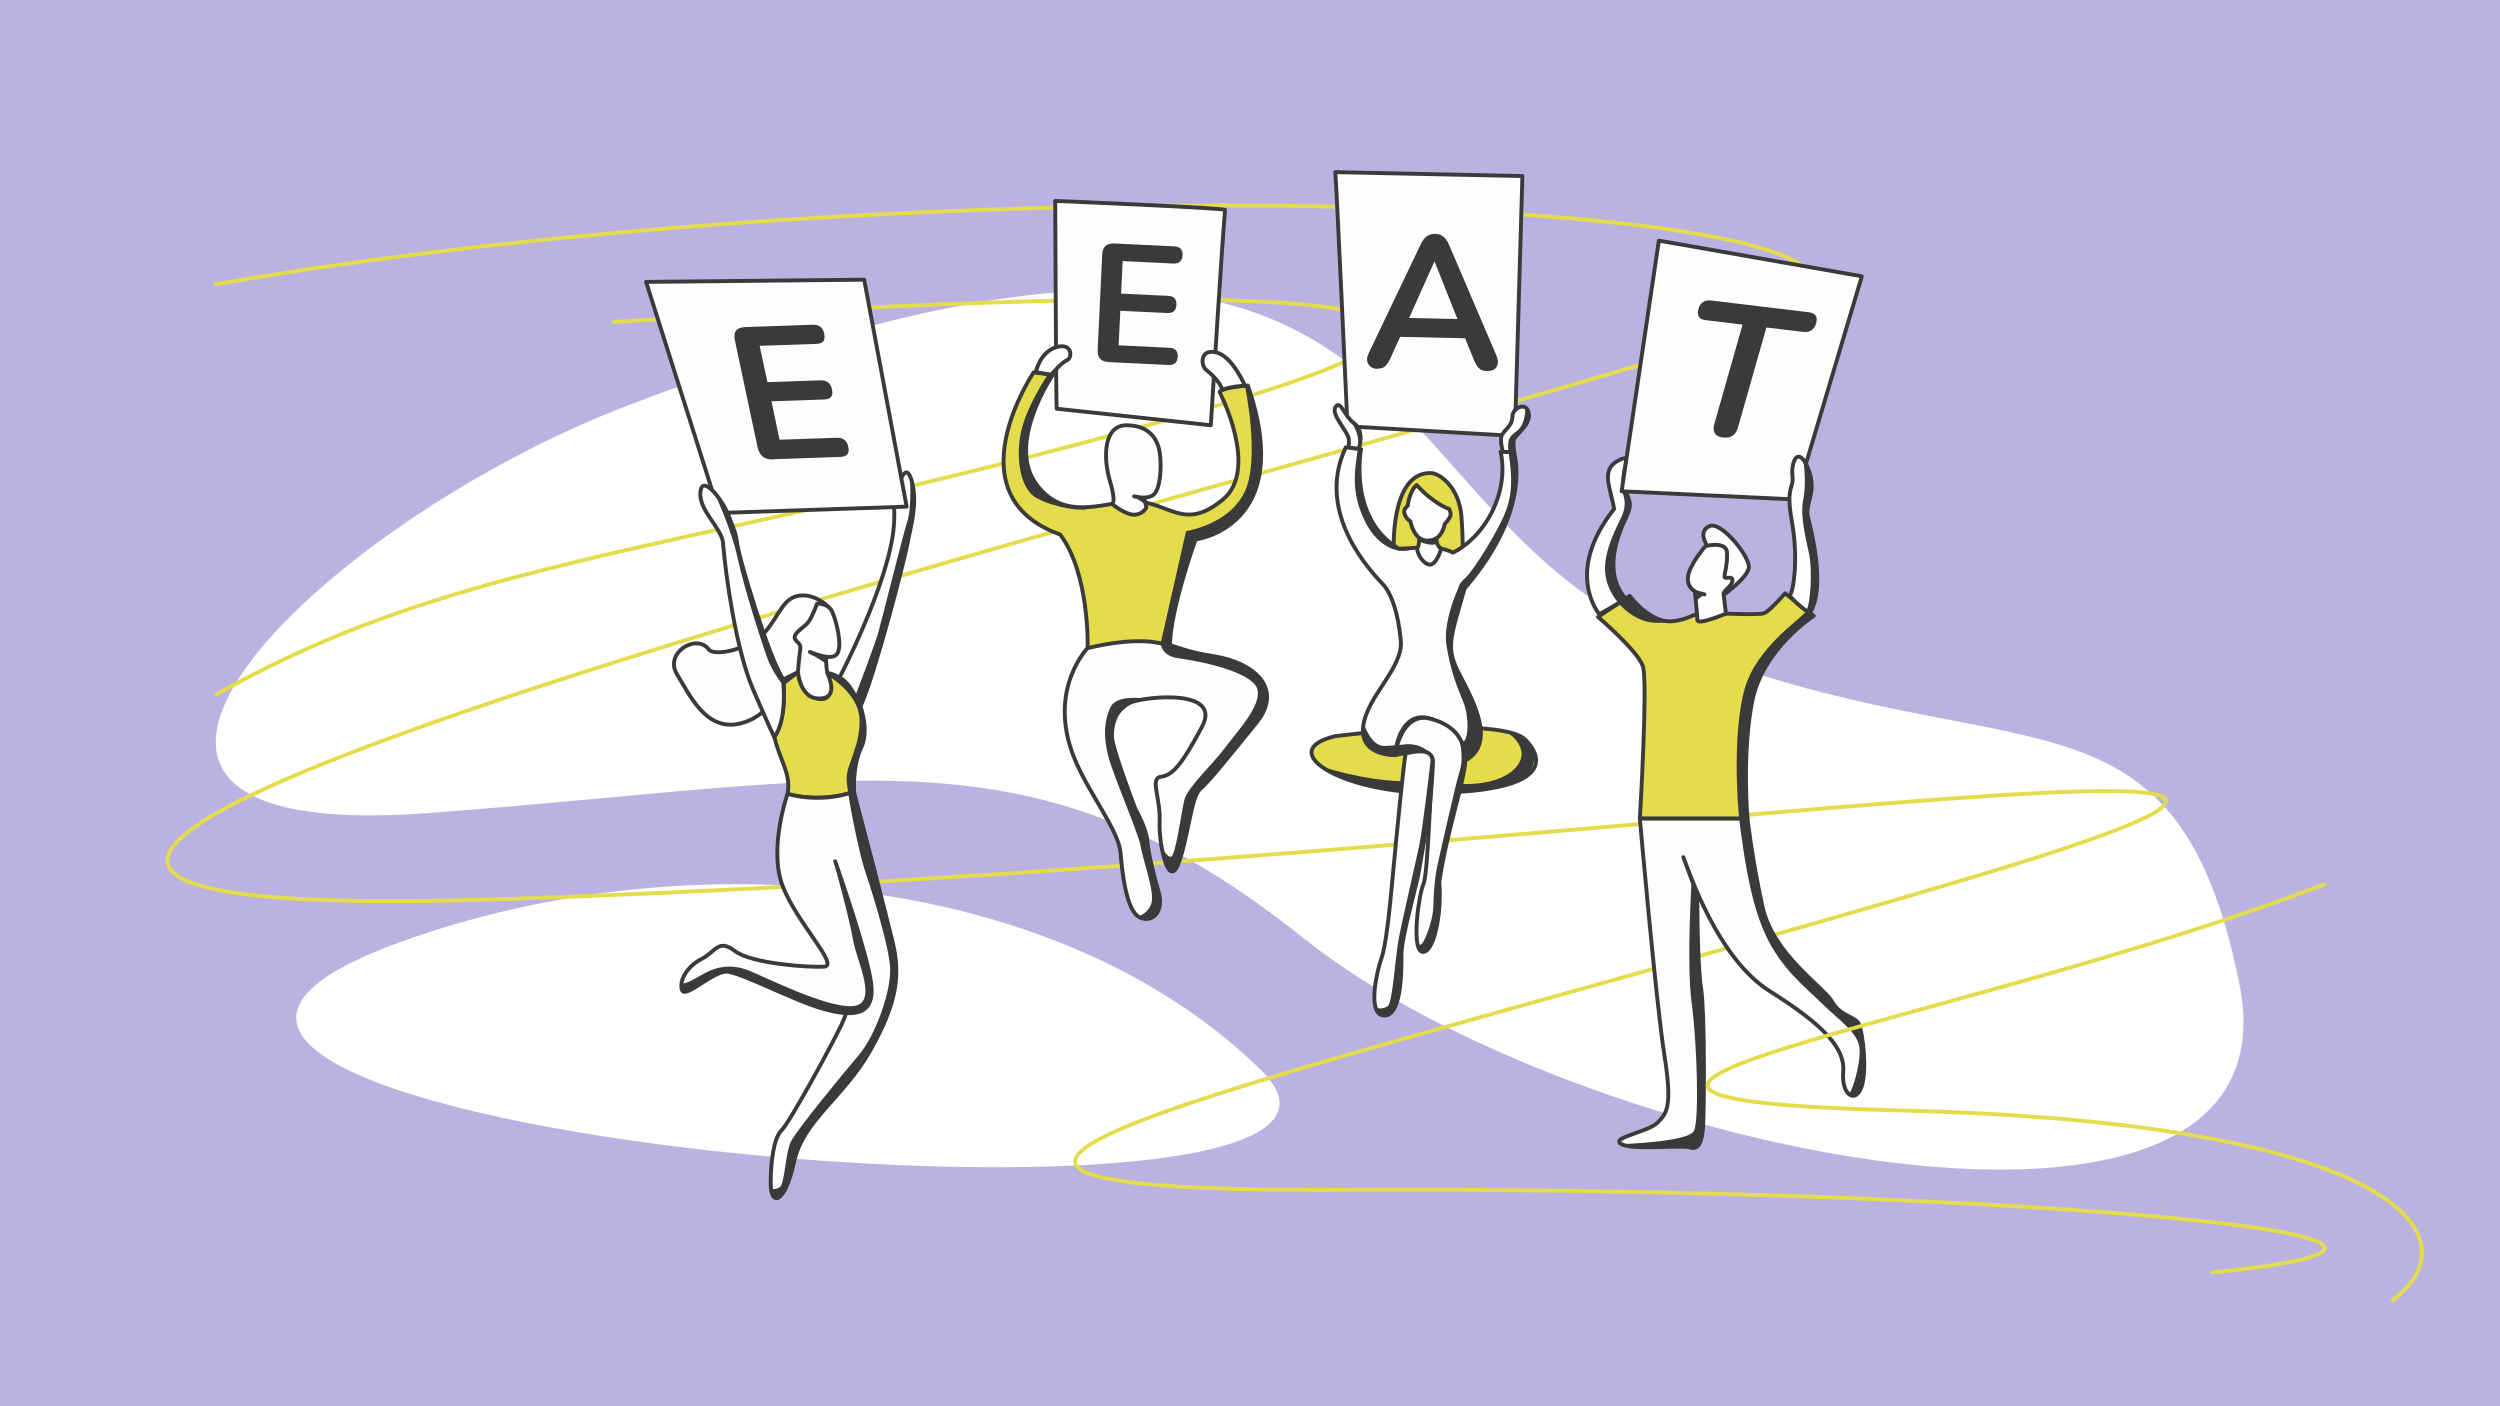
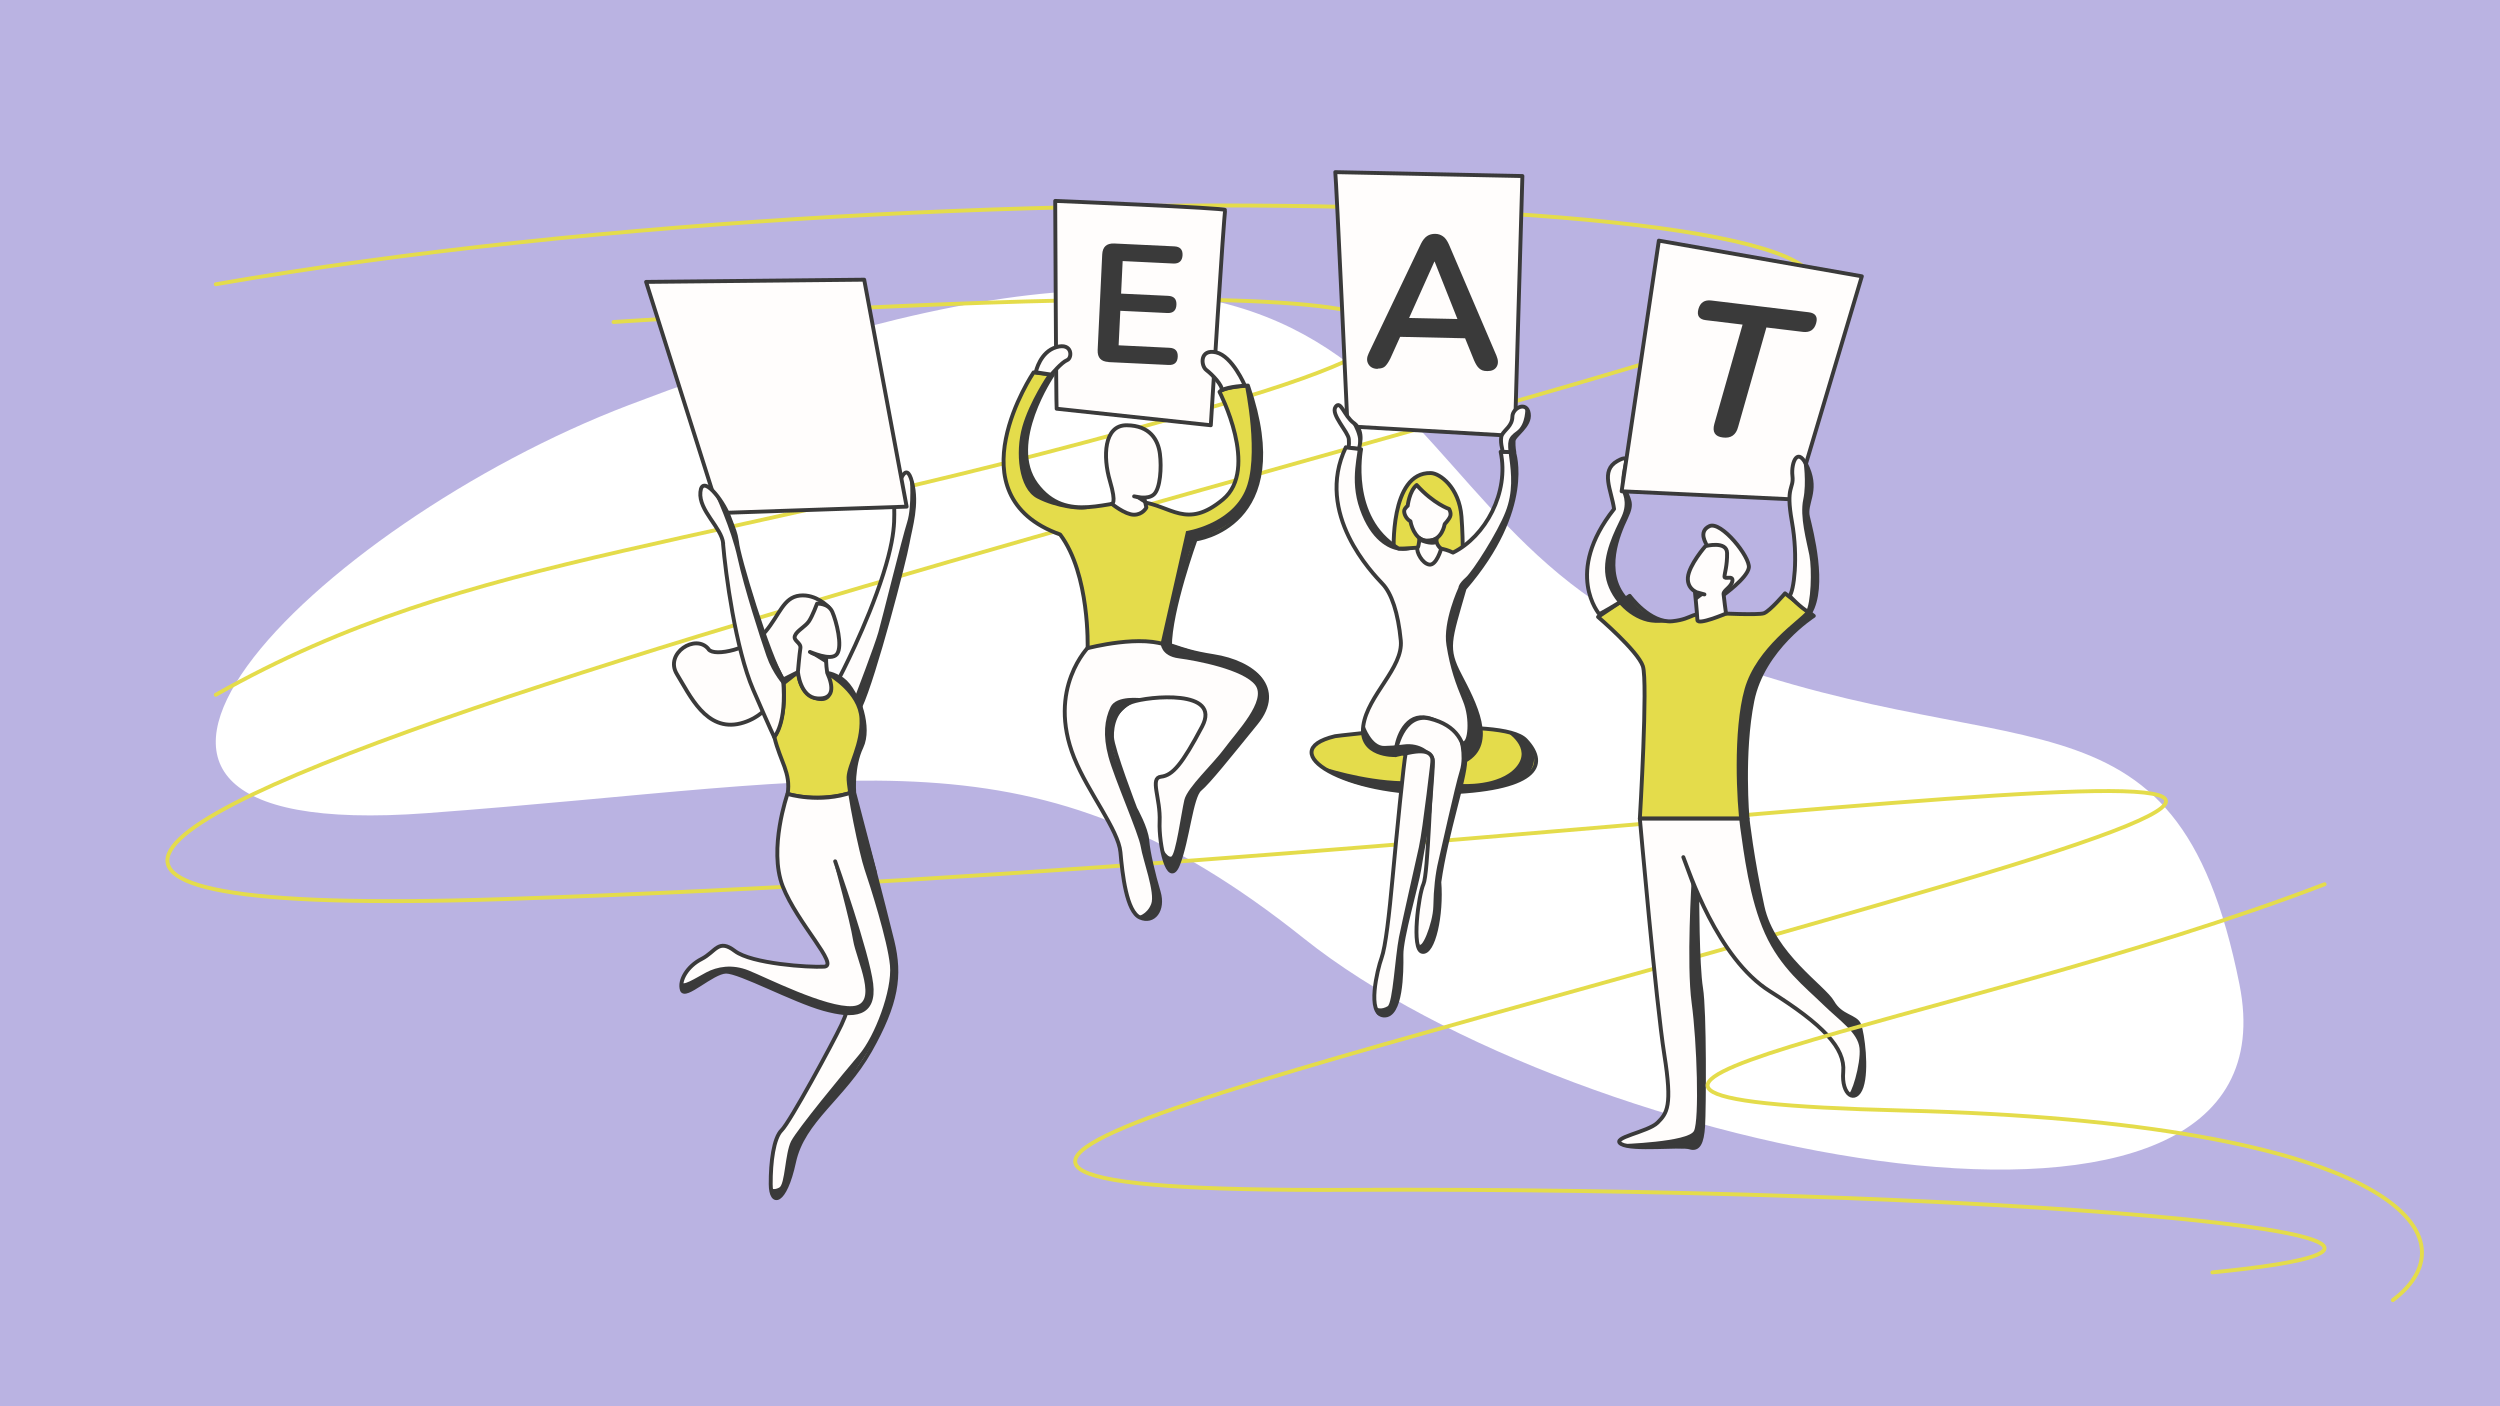
<svg xmlns="http://www.w3.org/2000/svg" id="What_is_Comparative_Advertising" data-name="What is Comparative Advertising" version="1.1" viewBox="0 0 1920 1080">
  <defs>
    <style>
      .cls-1 {
        fill: none;
        stroke: #e4dc4b;
      }

      .cls-1, .cls-2, .cls-3 {
        stroke-linecap: round;
        stroke-linejoin: round;
        stroke-width: 3px;
      }

      .cls-2 {
        fill: #fffdfc;
        stroke: #3a3a3a;
      }

      .cls-3 {
        fill: #e4dc4b;
        stroke: #3a3b3a;
      }

      .cls-4 {
        fill: #3a3a3a;
      }

      .cls-4, .cls-5, .cls-6 {
        stroke-width: 0px;
      }

      .cls-5 {
        fill: #fff;
      }

      .cls-6 {
        fill: #bab3e2;
      }
    </style>
  </defs>
  <rect class="cls-6" y="0" width="1920" height="1080" />
-   <path class="cls-5" d="M306.9,723.7c222.8-80.9,507-54,662,98.6s-1056.5,44.6-662-98.6Z" />
  <path class="cls-5" d="M482.7,311.2C243.2,402.6-6.9,649.3,327.7,624.5c334.6-24.8,464.9-70.4,673.8,96.3s767.7,281.7,718.4,35.2c-49.3-246.5-176.1-157.6-432-260.7s-169-427-805.2-184.1Z" />
  <path class="cls-1" d="M471.2,247.3c220.7-14.2,860.8-51.8,466.8,63.2s-573,110.5-772.3,223.1" />
  <path class="cls-1" d="M165.7,218.3c589.6-102.7,1483.4-65.2,1158.6,41.7S-453.8,718.4,386.7,690.5c840.5-27.9,1630.2-164.9,1110.5-11.5s-940.3,237.2-461.9,234.8c478.4-2.4,947.9,35.2,663.8,63.4" />
  <g>
    <g>
      <path class="cls-2" d="M1310.7,418.5c0-.6-6.9-10.1,2.1-14.4s31.5,23.8,30.3,31.9-20.3,21.6-20.3,21.6l-12.1-39.1Z" />
      <path class="cls-3" d="M1319.9,471s30.2,1.5,34.7,0,16.3-15.3,16.3-15.3l3.6,2.8,18.5,14.5s-39.1,25-47.2,65.2c-8.1,40.2-3.7,90.5-3.7,90.5h-82.7s6.3-105.4,2.3-117.1c-3.9-11.7-34.4-37.8-34.4-37.8l24.3-16.2s15.7,21.4,32.9,19.5,12.8-7.8,35.4-6.1Z" />
      <path class="cls-2" d="M1309,456.5c-4.7-.4-13.4-3.4-12.7-13,.8-9.6,13.5-24.1,13.5-24.1,0,0,16.4-4.3,16.6,5.3s-2,15.8-2,18.2,6.8-1.4,6.1,3.3c-.8,4.7-7,7.2-6.8,10s1.9,15,1.9,15c0,0-21.8,9.3-22,5-.4-7.6-1.9-21.7-1.9-21.7l7.3,2Z" />
      <path class="cls-2" d="M1228.3,471.7s-27.5-31.7,11.3-80.8c-2-14.5-10.8-29.3,2.5-36.8s2.2,7,5.3,19c3.1,11.9,7.3,12.1,1.4,24.5s-18.3,41.5-.4,62.1c-8.3,5.6-20.1,12-20.1,12Z" />
      <path class="cls-2" d="M1292.8,658.3c4.2,10.2,25.8,77.5,66.5,103,40.7,25.6,57.9,43.6,56.3,61.8s9.7,24.8,14.1,11.5.8-40.7-1.8-47.5c-2.6-6.8-14.1-6-20.6-17.5s-45.7-36.5-53.7-73.3c-8.1-36.8-11.5-67.6-11.5-67.6h-82.7s12.5,141.7,18.8,181.3,2.1,44.9-5.2,52.2c-7.3,7.3-36.5,11.5-27.9,16.4,8.6,5,46.2.5,52.7,2.6s9.4-3.4,10.2-16.4c.8-13,1.3-88.2-1.6-105.9s-2.9-71.6-2.9-71.6l-10.7-29Z" />
      <polygon class="cls-2" points="1245.4 377.3 1274 184.8 1429.9 212.2 1378.8 383.6 1245.4 377.3" />
      <path class="cls-2" d="M1374.4,457.6c3.2-3.5,6.8-29,1.8-56.9s1.6-24.8.4-35.2c-1.2-10.4,4.3-24.1,11.9-5.9s-2.5,26.8,0,37.4,13.9,53.3,1.6,73.8c-7.4-3.9-15.7-13.2-15.7-13.2Z" />
    </g>
    <path class="cls-4" d="M1323.2,336c-6.1-.7-8.3-4.2-6.6-10.4l21.7-76.3-28.1-3.4c-5.3-.6-7.2-3.5-5.8-8.6,1.4-5,4.8-7.2,10-6.5l74.6,9c5.3.6,7.2,3.5,5.8,8.4-1.4,5.1-4.8,7.3-10.1,6.7l-28.1-3.4-21.7,76.3c-1.6,6.2-5.5,9-11.7,8.2Z" />
    <path class="cls-4" d="M1384.9,353.1s2.8,17.3,0,30.5,2.6,32,4.7,42.8,1.3,37.6-2.8,43.4-37.8,27.3-46.9,59.2c-9.1,32-6.1,87.7-3.4,106.6,2.7,18.9,7,54.8,19,81.4s30.9,41.1,44.2,54.1c13.3,13,27.1,21.8,28.4,33.8s-6.8,38.3-8.9,34.9c4.4,3.1,6.5,2.2,8.1-.6s4.4-10.6,4.4-17.6-.7-20.2-1.9-26.1c-1.2-5.9-1.1-8.9-3.7-10.9s-8-4.7-10.2-6.1c-2.1-1.4-9.7-10.2-9.7-10.2l-30.7-31.6s-18.7-23.7-22.2-40.3c-3.4-16.6-11.4-63.1-11.9-74.1s-1.1-48.7,1.1-64.2,8-39.9,18.7-54.4,20.2-21.9,20.2-21.9l10.3-8,1-1.2-2.3-1.7s4.6-9,5-22.3-3.1-29.7-3.4-34.9c-.4-5.2-3.8-13.7-4.2-19.7-.4-6,1.7-8.1,3.7-16.9,2.2-9-6.6-24-6.6-24Z" />
    <path class="cls-4" d="M1245.4,377.3s5.3,8.1,0,19.4c-5.3,11.2-14.9,29.2-12.3,45.7s17,31.5,32.1,35.1c15.1,3.5,36.1-5,36.1-5,0,0-16.1,7.6-30.8,1.8-14.7-5.8-19-16.5-19-16.5l-3.1,2.1s-8.5-9.1-9.3-24.5,7.6-33.3,7.9-34c.3-.6,3.8-10.4,4.7-14,.9-3.6-3.1-9.9-3.1-9.9h-3.2v-.2Z" />
    <path class="cls-4" d="M1299.2,675.8s-4.1,64.4,0,94.6c4.1,30.3,5.9,89.5,1.8,98.1-4.2,8.6-55.9,10.2-55.9,10.2,0,0,10.8,2.7,22.3,2.4,11.5-.2,20.7,1,25.6.6s8.1,2.2,10.5-1c2.3-3.3,4.2-4.6,4.6-15.8s0-48.8,0-48.8c0,0-.2-43-1.6-57.1s-2.5-39.4-2.5-40.2-.4-31.4-.4-31.4l-4.4-11.6Z" />
    <polygon class="cls-4" points="1303 461 1309 456.5 1301.7 454.5 1303 461" />
  </g>
  <g>
    <g>
      <path class="cls-2" d="M1025.5,132.2c.7,4.3,9.4,195.2,9.4,195.2l128.5,7.4,5.8-199.6-143.7-3Z" />
      <path class="cls-3" d="M1025.3,565.4s128.2-16.6,146.6,3.1c18.4,19.7,7.5,38.3-65.1,40.3-72.6,2.2-130.2-31.7-81.5-43.4Z" />
      <path class="cls-2" d="M1039.7,324.9c-7.5-5.5-10-18-14-12.4s9.8,19.2,10.2,24.8c.4,5.5-.4,6.5-.4,6.5l8,1c0,0,5-13.5-3.7-19.9Z" />
      <path class="cls-3" d="M1098.8,363.3c7.1.1,21.9,11.2,23.6,33.4,1.7,22.2.7,39.7.7,39.7l-52.7-12s-3.3-61.8,28.4-61.1Z" />
      <path class="cls-2" d="M1033.7,343.6l11.6,1.4s-10.2,52.8,28.8,76.3c10.4.4,28.1-3.8,41.8,3.1,24.9-12.4,43.3-46.2,36.6-77.4,7.7-.3,10.2.2,10.2.2,0,0,15.1,43.3-37.9,104.8-11.6,40.4-14.5,45.7-3.6,66.6,10.9,21,27.9,52.5,4,65.6-9.5-29.2-30.4-38.4-41.6-30.8-11.2,7.7-12.2,26.5-12.2,26.5,0,0-27.7,1-24.4-22.5s30.8-44.4,28.8-65.5-7.1-36.4-14.2-43.7c-7-7.5-52.4-53.7-28-104.7Z" />
      <path class="cls-2" d="M1071.6,580s30.4-8.5,28.7,5.6c-1.7,14-3.5,85.6-7.1,93.4-3.6,7.7-9.5,50.4-.9,52s15.1-28.2,13.1-53.6c5.4-37.7,19.7-79.1,19.9-93s-6.3-27.4-27.2-32.5c-20.7-5.1-26.7,24.5-26.5,28.1Z" />
      <path class="cls-2" d="M1079.5,579.2c-1.1,3.1-7.2,64.6-9.9,94.1-2.7,29.5-5.5,54-8.6,62.5-3.1,8.5-11.6,43.2,1.8,44.1,13.4.9,13.7-33.3,13.5-46.5s11.7-53.1,13.7-65.8,7.7-43.7,7.7-43.7c0,0,2.9-31.7,2.7-38.5-.2-6.7-3.8-11.1-22.2-6.4" />
      <path class="cls-2" d="M1096.2,415.5c-7.6-.2-11.8-8.7-13-15.2-3.5-1.7-5.9-7.2-4.3-9.4,1.6-2.2,2.2-2.4,2.2-2.4,0,0,1.2-11.3,6.9-16,13.1,14.5,24.9,18.4,24.9,18.4,0,0,1.9,3.1.8,5.8-1.1,2.6-4.2,5.8-4.2,5.8,0,0-1.8,13.1-13.3,12.8Z" />
      <path class="cls-2" d="M1090.1,413.3s-.3,6.3-1.5,7.5c-1,2.8,3.6,12,9.1,12.8s9.1-12.1,9.1-12.1c0,0-4.5-3.5-3.4-7.9-1.1.6-7.5,3.7-13.3-.3Z" />
      <path class="cls-2" d="M1154.2,346.9s-2.7-9-.7-12.9c2.1-4,7.9-6.9,8-13.9,0-6.9,11.1-12.3,12.6-2.5,1.5,9.7-11.5,16.6-11.7,21.1s.6,8.6.6,8.6l-8.7-.3Z" />
    </g>
    <path class="cls-4" d="M1058.1,283.3c-3.4,0-5.8-1.3-7.2-3.7s-1.3-5.1.3-8.4l40.1-84c1.4-2.8,2.9-4.7,4.7-5.9s3.8-1.7,6.2-1.7,4.2.7,6,1.9,3.2,3.3,4.5,6.1l36.6,85.6c1.4,3.4,1.5,6.2.1,8.5-1.4,2.3-3.8,3.3-7.1,3.3s-4.8-.8-6.3-2.1-2.7-3.4-3.9-6.1l-6.9-17-49.9-1.1-7.5,16.6c-1.4,2.8-2.7,4.7-4,6-1.2,1.2-3.2,1.8-5.7,1.8ZM1101.6,200.9l-19.4,43.3,37.1.8-17.5-44.1h-.2Z" />
    <path class="cls-4" d="M1171.5,313s.5,12.8-6.6,18c-7.1,5.2-7.5,7.5-5.8,20.2,1.7,12.7,3.1,26.8-2.9,42-5.9,15.3-25,45.5-30.6,50.4-5.6,4.9-5.5,7.7-5.5,7.7,0,0-12.2,26.2-9.2,44.3,2.9,18.1,7,29.2,12.7,43,5.7,13.8,3.5,32.4-.5,30.7,1.5,3.7,3.1,14.6,3.1,14.6,0,0,1.4.9,5.7-5.7s5.8-7,6.4-13.5c.5-6.5-5.3-18.8-5.3-18.8l-6.6-14.8s-10.9-19.6-11.3-28.3c-.5-8.8,1.3-19.8,1.3-19.8l8.6-30.7s12.4-14.4,15.4-19.6c3-5.1,13.2-22.1,16.3-30.7,3.1-8.5,6.8-25.2,8.1-32.2,1.3-7.2-1.6-21.3-1.6-21.3,0,0-1.6-10.5,1.7-14.1,3.3-3.5,7.9-8.3,9.1-10.5,1.3-2.2-2.5-10.8-2.5-10.8Z" />
    <path class="cls-4" d="M1089.8,415.8s9,4.3,13.9,1.7l-.8-3.2s-12.8.4-12.8-.3-.2,1.8-.2,1.8Z" />
    <path class="cls-4" d="M1048,557.3s5.4,15.9,15.2,15.6c9.7-.3,14.5-1.1,14.5-1.1,13.9-1.9,20.9,6.9,20.9,6.9,0,0-10-2.2-13-1.7-2.9.5-10.2,4.2-17.5,2.7-7.3-1.4-13-1.1-16.5-6.5-3.7-5.5-5.4-6.6-3.7-16Z" />
    <path class="cls-4" d="M1119.9,565s5,14.7,1.2,27-14.3,60.5-16.5,69.6c-2.2,9.1-3.6,21.3-3.8,34.5-.3,13.2-9.8,36.2-11.3,27.7,1.8,6.5.2,9.7,5.9,5.2,5.7-4.5,7.3-14.2,7.5-14.8s1.9-19.7,2.3-21.4c.4-1.7.3-15.6.3-15.6l8.7-42.4s8.3-31.8,9.6-38.9c1.2-7.1,2.2-14,1.8-18.1-.5-4-5.7-12.8-5.7-12.8Z" />
    <path class="cls-4" d="M1099.1,580.8s-6.3,55.6-9.4,69.8c-3.1,14.2-12.3,54.4-15.3,69.2-2.9,14.8-4.8,50.6-8.7,53-4,2.4-10.4,3.2-10.3-4.1,1.8,7.8-.2,11.9,7.3,11.4,7.4-.5,10.5-9.2,11.5-16.5s2.1-19.4,2.1-21,1.1-19.8,1.1-19.8l12.5-56.8,7.8-43.4s2.4-38.5,2.3-40.5c-.2-2-1-1.3-1-1.3Z" />
    <path class="cls-4" d="M1033.1,317.1s9.8,11.9,10.1,21.7c.4,9.8-7.1,28.9,1.2,52.4,8.3,23.7,21.9,30.5,30,31.6s13.2-2.2,13.2-2.2l-13.6.6s-15.3-9.8-20.3-20.6c-5-10.8-9.1-24.7-9.4-32.1s.9-23.6.9-23.6l-1.4-.6s1.2-3.9.8-9.2c-.3-5.3-.8-7.4-3.3-9.8-2.4-2.4-8.3-8.3-8.3-8.3Z" />
    <path class="cls-4" d="M1157.1,561.9c-.8-.1,20.2,12.1,7.3,27.2-12.9,15-42.1,13-42.1,13l-.8,6.1s27.9,1,46.3-9.4c18.3-10.3,11-34.6-10.7-36.8Z" />
    <path class="cls-4" d="M1014.9,588.7s31.4,10.6,62,11.3c-.4,3.8-.2,7.2-.2,7.2,0,0-38.7.4-61.8-18.5Z" />
  </g>
  <g>
    <g>
      <path class="cls-2" d="M544.3,498.7c-9.7-12.6-34.3,3-24.4,19.1s22.4,44.4,48.8,37.8,33.9-35.6,42.6-36.7c8.7-1.1,18.2-35,18.6-38.3s6.4-14.4,6.4-14.4c0,0-9.5-10.2-22.1-8.8s-15.4,14.7-26.4,27.8c-11,13-39,19.5-43.6,13.5Z" />
      <path class="cls-3" d="M601.5,521.9s3.8,26.5-6.8,44.1c4.6,19.2,12.8,27.3,10.2,43.8,27.4,7.2,51.1-1.7,51.1-1.7,0,0-1.5-19.6,5.6-34.4,7.1-14.9-2.2-40.9-10.8-48.7-8.6-7.8-15.4-8.1-15.4-8.1,0,0,8.2,22.4-6.8,19.8s-15.6-20.6-15.6-20.6l-11.5,5.8Z" />
      <path class="cls-2" d="M644.7,520.4s21-39.8,33.6-79.4,6.7-47.8,9.2-59c2.5-11.3,8.4-29.3,12.9-11.9,4.5,17.4-1.1,34.3-3.4,47.1-2.2,12.9-25.5,102.4-36.3,125.6-4.2-10.2-9.7-19.5-16-22.4Z" />
      <path class="cls-2" d="M655.8,608s6.8,26,14.1,54c6.1,23.7,12.6,48.8,15.5,60.9,6.4,26.4,3.4,47.6-17.2,84.1-20.7,36.4-51.4,53.2-58.4,85.5-7,32.4-17.8,34-17.9,17s2.3-35.6,8.4-41.5c6.2-5.9,39.3-66.9,45.9-80.9,6.5-14,14.1-37.8,7.7-63.2-6.4-25.4-12.2-57-12.2-57" />
      <path class="cls-2" d="M671.9,670l-17.1-61.7c-25.4,9.1-50,1.4-50,1.4,0,0-14.8,42.2-3.7,70.9,11.2,28.6,43.8,61.1,31.8,61.8-12,.7-55.7-2.3-68.5-12-12.8-9.8-14.6.5-25.6,6.1s-17.4,16.5-15.1,23.7,23.2-13.8,33.9-14c10.7,0,51.7,22.2,75.1,28.7,23.4,6.5,39.3,4.7,36.4-19.3-2.9-23.9-27.7-94.1-27.7-94.1" />
      <path class="cls-2" d="M622,500.7c-.4-.4,16.3,7.6,20.8,1.6,4.5-6.1-.5-25.4-3.6-32.4-3.1-6.9-11.7-6.3-11.7-6.3,0,0-3.4,9.3-6.2,13.5-2.8,4.2-9.4,7.3-10.8,11.2-1.5,3.8,4.9,5.3,4.2,9.5s-1.9,18.2-1.9,18.2c0,0,1.6,19.4,14.8,20.4,13.2,1,12.5-9.2,7.7-19.7-1.1-7-.8-11.9-.8-11.9,0,0-10.5-2.3-12.4-4.1Z" />
      <polygon class="cls-2" points="496.2 216.5 552.4 394 696.3 389.1 663.7 214.8 496.2 216.5" />
      <path class="cls-2" d="M555.3,417.5c1.9,22.8,9.6,80.8,23.2,112.3,13.6,31.4,16.1,36.3,16.1,36.3,0,0,9.9-10.2,6.8-44.1-11.3-17.9-34.9-96.2-35.4-105.9-1.3-7.8-1.9-8-6.4-20.1-4.6-12.1-20.4-32.4-21.7-18.1-1.4,14.3,16.4,27.3,17.5,39.5Z" />
    </g>
-     <path class="cls-4" d="M593.7,352.9c-6.6.2-10.5-2.9-11.9-9.5l-17.4-82c-1.4-6.6,1.2-9.9,7.8-10.2l51.8-1.8c5-.2,8.1,2.1,9,7,1.1,5-.9,7.5-5.9,7.7l-43.7,1.5,6,27.9,40.6-1.4c5-.2,8.1,2.2,9,7.1,1.1,4.9-.9,7.4-5.9,7.6l-40.6,1.4,6.2,29.5,43.8-1.5c5-.2,8.1,2.2,9,7.1,1.1,4.9-.9,7.4-5.9,7.6l-51.8,1.8h0Z" />
    <path class="cls-4" d="M698.7,365.1s1.9,23.6-2,35.9c-3.9,12.2-19.2,74.3-22.1,84.5-2.9,10.3-17.7,48.9-17.7,48.9l3.9,8.2s12.4-35.4,14.4-42,15.2-55.1,15.2-55.1c0,0,8.2-36.2,10.7-48.3,2.4-12,1.1-25.3-2.3-32.1Z" />
    <path class="cls-4" d="M636.2,519.2s23.1,13.2,23.9,32.8c.9,19.6-9.5,34.7-9.9,44.8s9.7,59,13.8,71,17.7,54.6,19.5,73.7-11.8,54.6-23.7,68.5c-11.8,13.9-47.4,57.1-52.2,66.4-4.8,9.4-4.6,33.5-9.2,35.7-4.6,2.4-6.8.2-6.8.2,0,0,1.7,10.3,7.4,6.3,5.8-4.1,10.4-26.1,10.4-26.1,0,0,2.4-12.2,8.9-21.4s32.5-39.7,32.5-39.7c0,0,21.8-32.2,25.5-40.6,3.8-8.5,10.6-25.3,11.8-45.1,1.1-19.8-10.4-52.1-10.4-52.1l-16.4-60.8s-5.5-18.3-5.8-30.5c-.3-12.1,4.1-26.3,6.7-31.1,2.5-4.8,1.5-11.7,1.2-21.5s-7.7-19-14.4-26.1c-6.8-7-13.5-5.9-13.5-5.9l.6,1.6Z" />
    <path class="cls-4" d="M621.8,501.7l12.6,7.9v-4.8c0,0-12.6-3.1-12.6-3.1Z" />
    <path class="cls-4" d="M640.7,663.2s12.1,43.8,14.5,59c2.5,15.2,20.1,49-.3,50.5-20.3,1.5-67.3-22.4-80-27.4-12.7-5.1-24.2-2.9-32.5,1.5s-19.3,11.7-18.8,6.7c-1.6,8.1.5,10.4,7.1,6.5,6.7-3.9,17.8-13.5,24.3-13.4,6.4,0,25.6,7.2,25.6,7.2,0,0,34.7,16.7,49,20.2,14.3,3.4,16.7,7.6,29,3.5s11.8-14.5,10.6-21.8c-1.2-7.3-15.8-58.8-15.8-58.8l-12.8-33.9Z" />
    <path class="cls-4" d="M548.4,377.9s13.2,27.9,18.1,50.8c5,22.9,17.4,61.4,22.2,75.2,4.8,13.8,13.2,22.7,13.2,22.7l10.2-8-.9-2.6-8.7,4.9s-10.4-19.4-12.9-26.4c-2.5-7-11.6-37.2-11.6-37.2l-10-31.9s-2.8-14.5-3.8-20c-1-5.5-13.1-26.4-15.9-27.6Z" />
  </g>
  <path class="cls-1" d="M1785.3,679.1c-288.1,110.4-698.9,164.4-323.3,173.8,375.7,9.4,441.4,96.3,375.7,145.6" />
  <image width="1024" height="1024" transform="translate(-1357.6 -432.6) rotate(-180) scale(1 -1)" />
  <g>
    <path class="cls-2" d="M811.5,313.9c-.4-1.9-1.1-159.6-1.1-159.6,0,0,131.6,5.4,130.6,7s-11.1,165.3-11.1,165.3l-118.4-12.7Z" />
    <path class="cls-2" d="M825.1,582.3c10.4,26,33.9,55.2,35.4,72.2,1.5,17,4.7,45.8,15.1,50.2,10.4,4.5,18.3-5.7,14.3-19.5-4.1-13.8-8.1-30.6-8.8-39.8s-9.2-24.4-9.2-24.4c0,0-17.6-45.9-17.9-54.9-.3-9,2.6-22.4,15.2-26.9,12.6-4.5,69.3-10.1,54,18.8-15.3,28.9-22.6,37.5-31.5,38.5-8.9.9-.3,16.6-1.1,34.4s6.8,51.7,14.2,32.9,10-51.9,16.7-57.6c6.7-5.6,21.9-24.7,43.3-51,21.4-26.4-1.6-46.4-33-51.3s-30.2-10.8-53.9-11.9c-23.7-1-41.4,4.3-41.4,4.3,0,0-33,32.1-11.5,85.8Z" />
    <path class="cls-3" d="M808.5,287.8l-14.7-1.8s-63.6,94.5,20.4,124.5c22.9,30.5,21.1,87.3,21.1,87.3,0,0,42.6-11.3,63.2-1.2,0-27.9,19.7-82.3,19.7-82.3,0,0,77.6-9.5,40.2-118.2-20.1,1.4-21.8,4.9-21.8,4.9,0,0,30.8,59.2,2.6,82.6-28.1,23.4-39.6,4.6-63.2,1.8-23.6-2.8-56.7,18.1-80.1-13.5-23.3-31.6,12.7-84.1,12.7-84.1Z" />
    <path class="cls-2" d="M871,381.2c.4,0,10.5,3,15.3-1.6s5.9-20.5,4.5-31.2c-1.4-10.6-7.6-21.6-25.4-21.8s-18.4,24.4-13,42.7,1.4,17.6,1.4,17.6c0,0,10.3,8.4,17.1,8.4s9.5-5.5,9.5-5.5l-1.6-7.3-7.8-1.3Z" />
    <path class="cls-2" d="M795.5,285.8c.1-.7,3.4-15.6,15.8-19.2,12.4-3.7,12.4,8.4,8.2,10s-12.1,11.1-12.1,11.1l-11.9-1.8Z" />
    <path class="cls-2" d="M956.1,296.2s-9.6-22.8-22.2-25.6-11.8,10.3-7.4,13.6,12.5,11.8,11.8,15.4c5.8-2.8,17.8-3.4,17.8-3.4Z" />
    <path class="cls-4" d="M851.4,278c-5.9-.3-8.6-3.3-8.4-9.2l3.5-73.4c.3-5.8,3.3-8.6,9.2-8.4l46.1,2.2c4.5.2,6.6,2.5,6.4,6.8s-2.6,6.6-7,6.4l-39-1.9-1.2,25,36.1,1.7c4.5.2,6.6,2.5,6.4,6.9s-2.6,6.5-7,6.3l-36.1-1.7-1.3,26.5,39,1.9c4.5.2,6.6,2.5,6.4,6.9s-2.6,6.5-7,6.3l-46.1-2.2Z" />
  </g>
  <path class="cls-4" d="M956.1,296.2s11.8,55.4,0,81.1-45.2,30.6-45.2,30.6l-19.5,86.1s0,9.8,13.9,11.6,49.6,8.7,58.7,20.5c9.1,11.9-14.3,36-23.3,48.3s-28.8,30.3-31.1,39.9-6.7,42.8-10.2,43.6-8.1-9-8.1-9c0,0,3.9,21.3,9.5,20.3s11-31.4,11-31.4c0,0,3.5-24.4,7.5-28.5s15.4-17.4,15.4-17.4c0,0,29-34.6,33.9-41.7,4.9-7,7.8-26-4.5-34.2-12.3-8.2-36.1-12.8-36.1-12.8l-29.7-8.7s11.7-69.8,19.6-80.5c11.2-1.9,39.6-16.7,44.9-32.5s6.2-36.6,3.8-53-8.5-32.7-8.5-32.7l-2.2.2Z" />
  <path class="cls-4" d="M804.7,287.7s-14.1,20.6-19.6,40.2-2.9,47.3,11.3,54.8,35,10.4,40.7,7.6c-16.2-1.2-25.6-1.8-36-12.2s-15.9-22.4-13.1-35.8,5.2-30.4,11.4-38.6,9-15.9,9-15.9h-3.8Z" />
  <path class="cls-4" d="M878.4,381.3h-8l9.5,6.1-1.5-6.1Z" />
  <path class="cls-4" d="M876.8,536.3s-19.4-2.7-23.9,6.7-6.1,21.5-1.6,38.2,23.3,59.3,24.8,69.1,11.3,35.6,8,44-10.5,9.5-10.5,9.5c0,0,5.2,4.3,10.4,1.5s7.3-7.6,7.2-12-6.5-27.2-6.5-27.2l-4.8-26.2-17.6-44.7s-12.5-23.9-7.6-38.2,21.9-20.7,21.9-20.7Z" />
</svg>